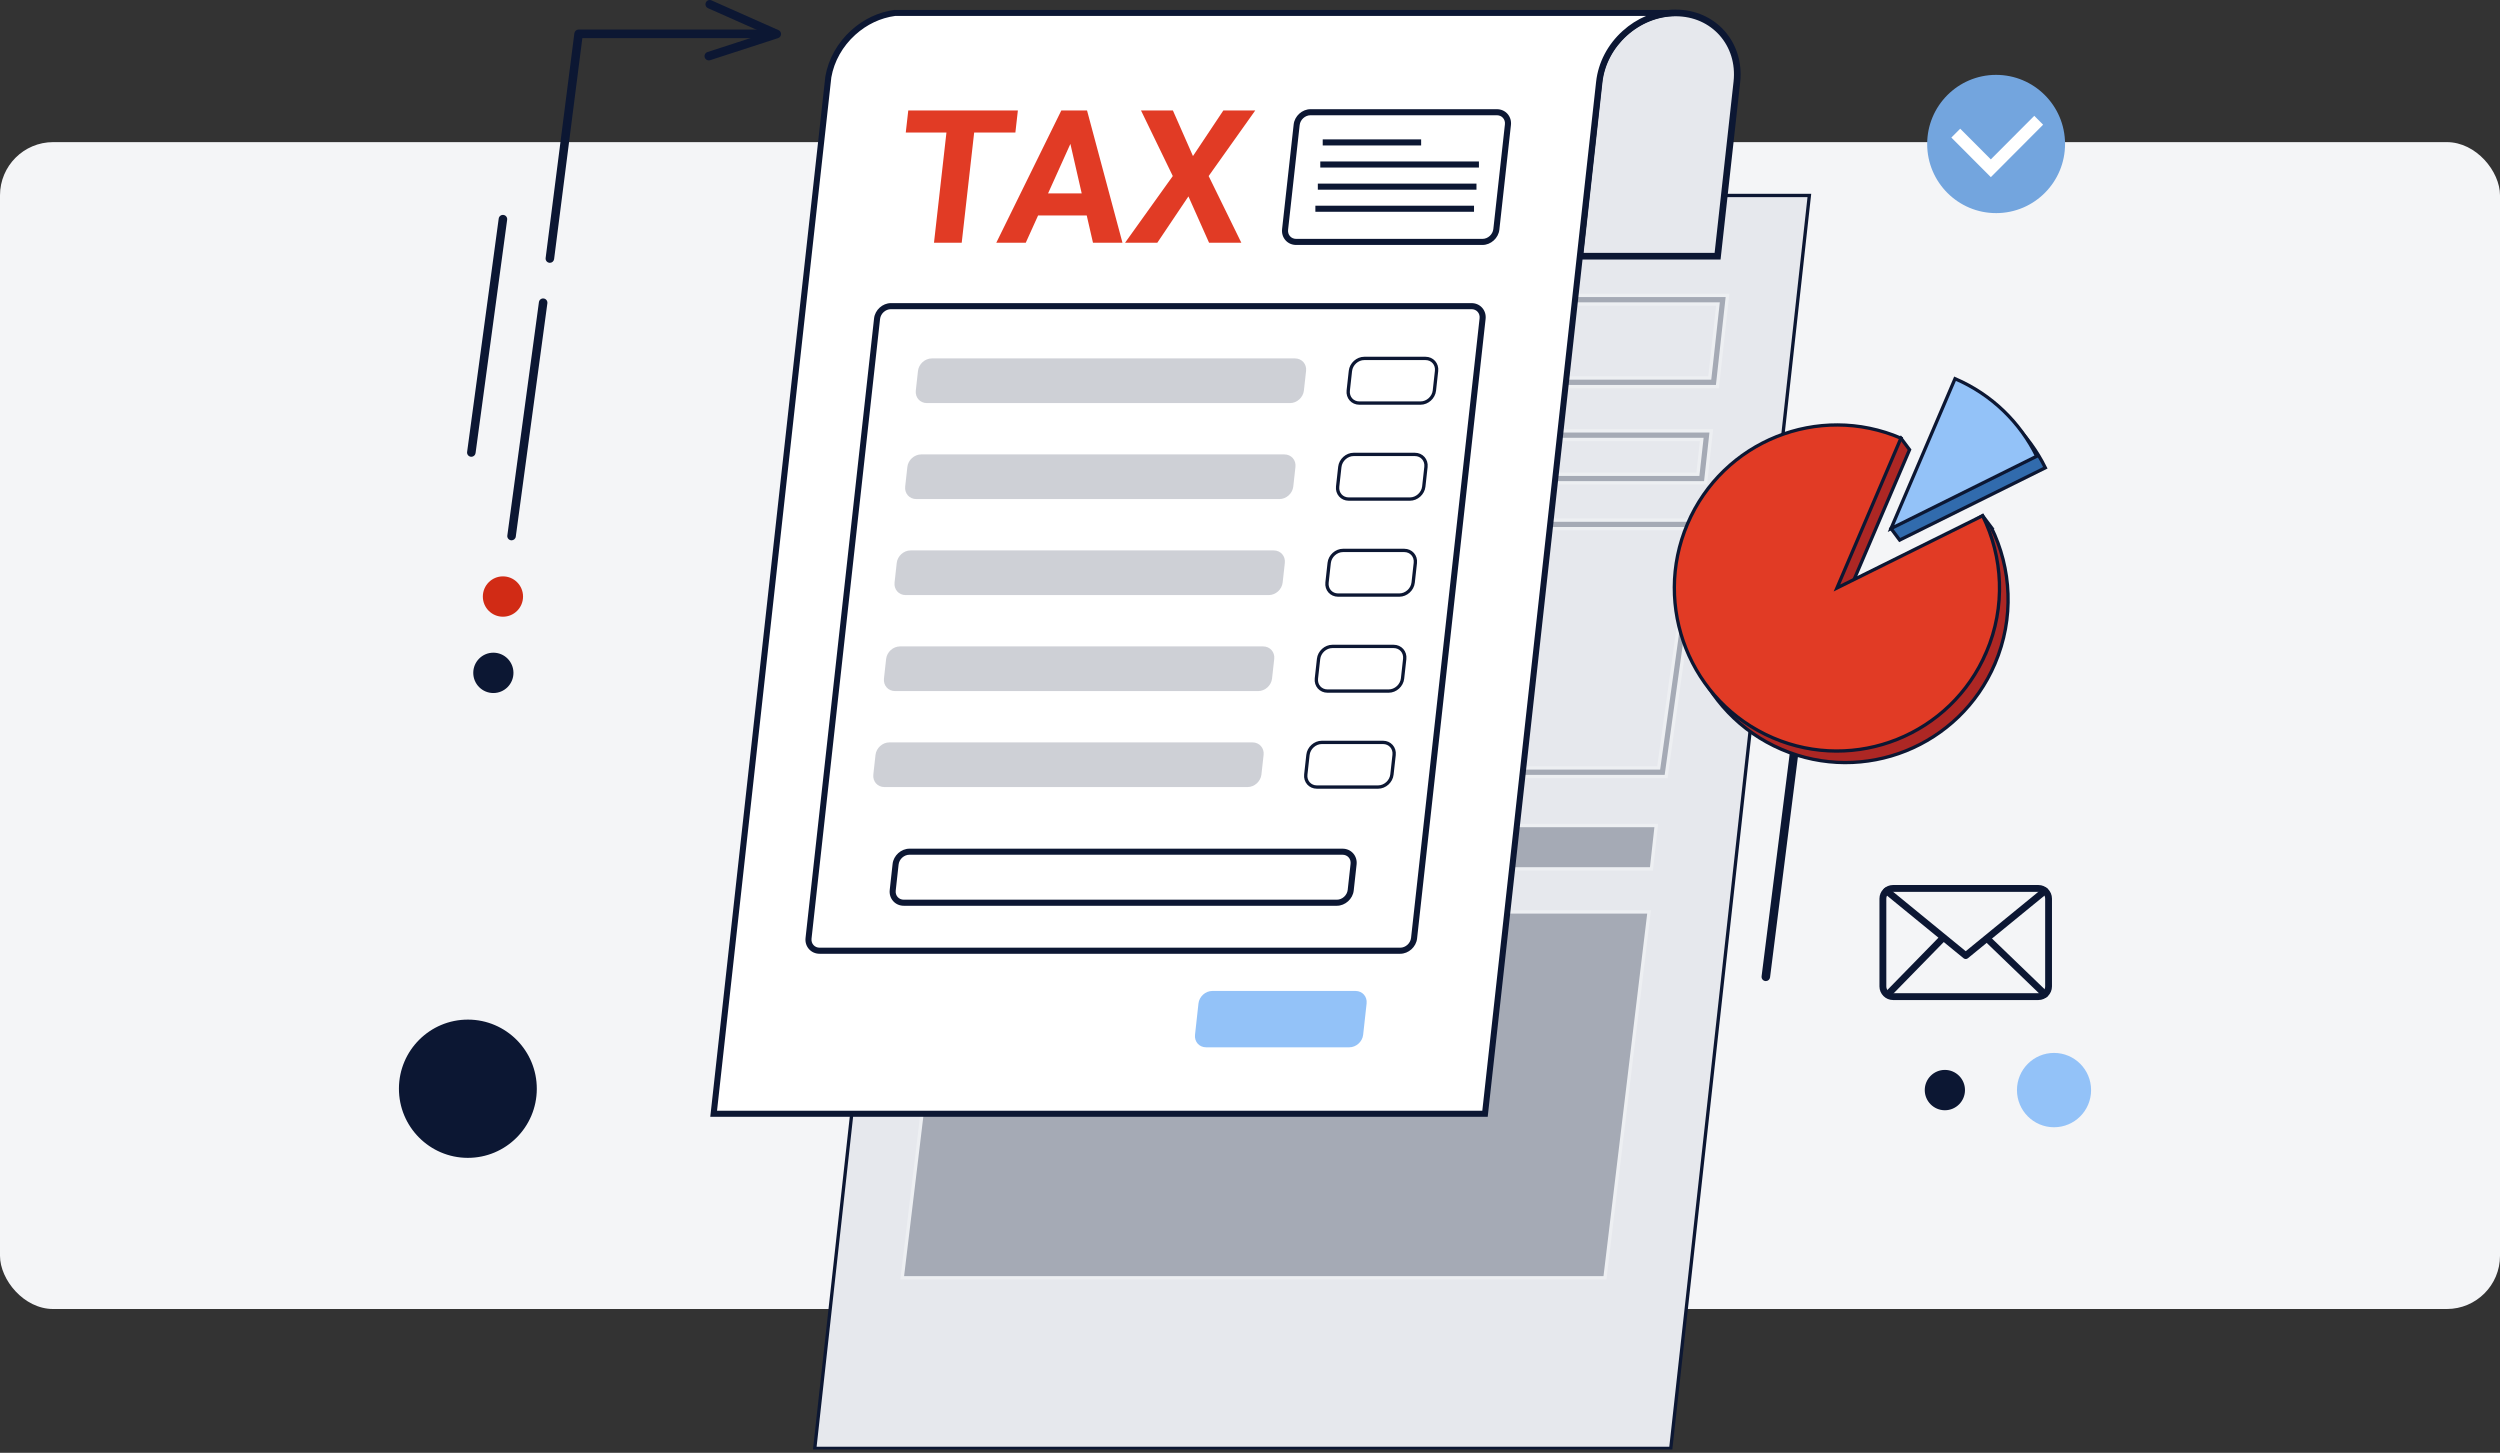
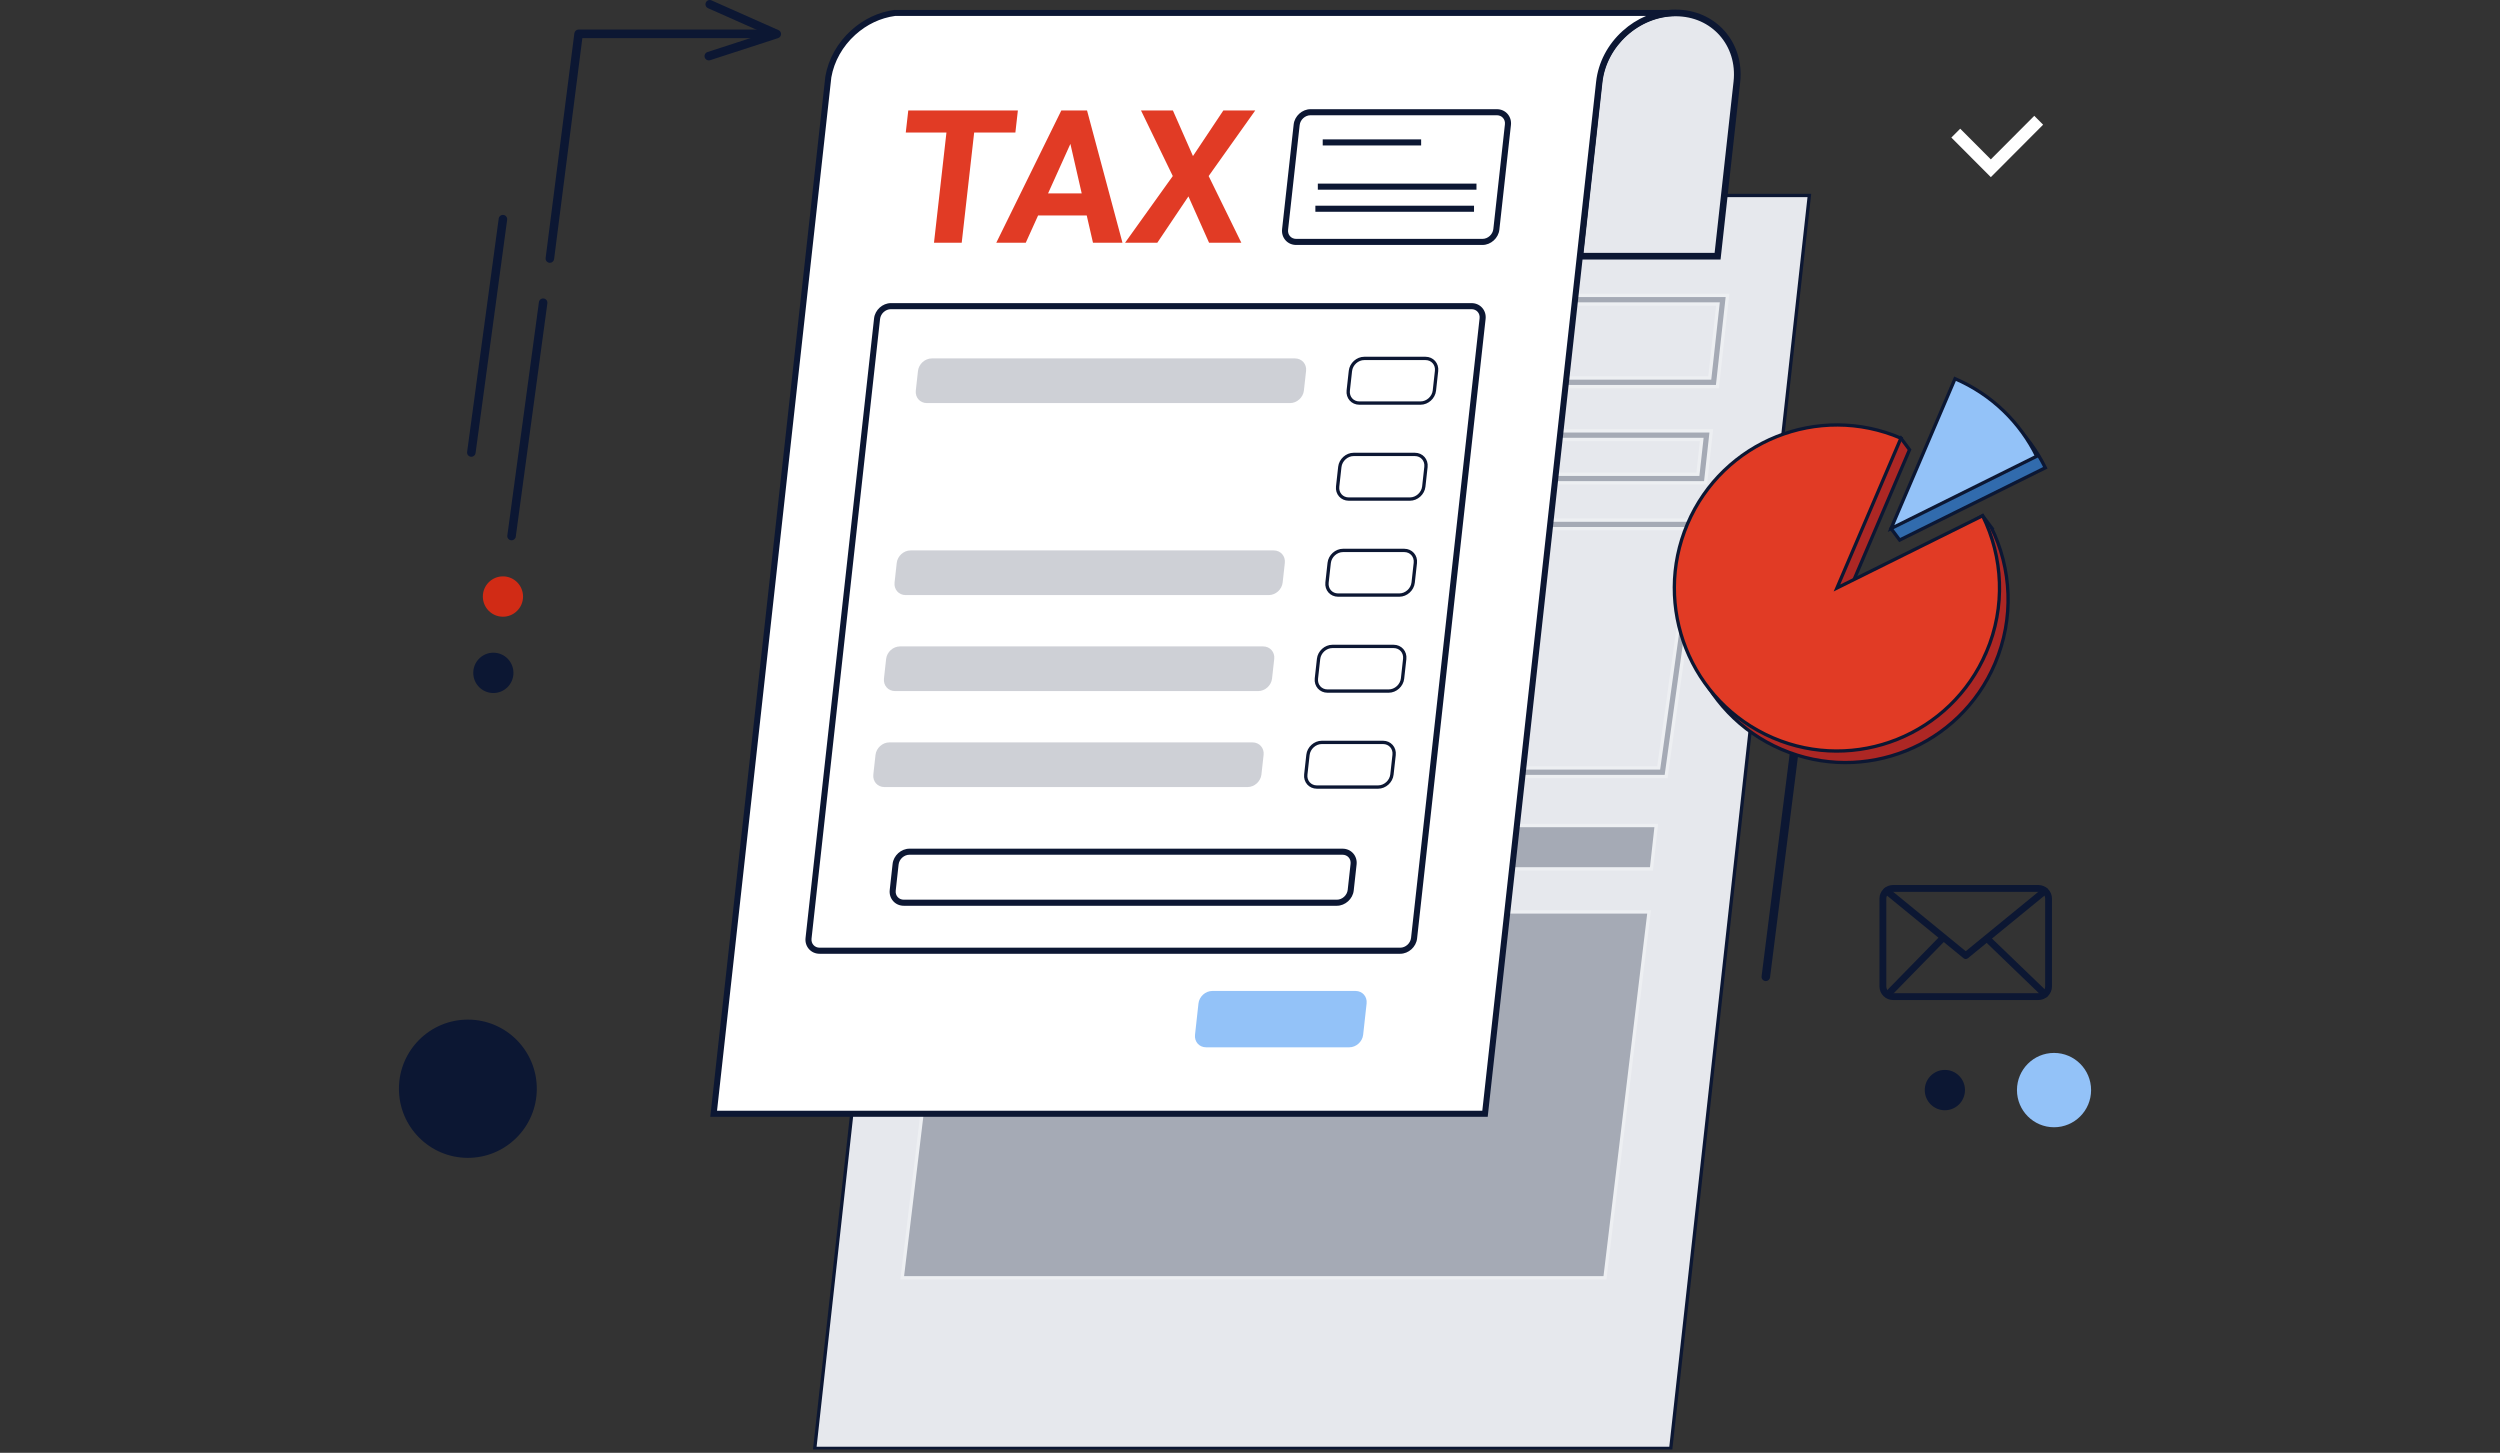
<svg xmlns="http://www.w3.org/2000/svg" width="752" height="437" viewBox="0 0 752 437" fill="none">
  <rect x="0" y="0" width="752" height="437" fill="#333333" stroke="none" />
-   <rect y="42.75" width="752" height="351" rx="16" fill="#F4F5F7" />
  <g clip-path="url(#clip0_2961_2401)">
    <path d="M613.145 300.812H569.431C567.176 300.812 565.34 298.971 565.34 296.71V270.313C565.34 268.052 567.176 266.211 569.431 266.211H613.145C615.4 266.211 617.236 268.052 617.236 270.313V296.71C617.236 298.971 615.4 300.812 613.145 300.812ZM569.437 268.275C568.313 268.275 567.405 269.193 567.405 270.313V296.71C567.405 297.837 568.32 298.748 569.437 298.748H613.152C614.276 298.748 615.184 297.83 615.184 296.71V270.313C615.184 269.186 614.269 268.275 613.152 268.275H569.437Z" fill="#0C1733" />
    <path d="M591.291 288.474C591.063 288.474 590.834 288.395 590.644 288.244L566.836 268.775C566.399 268.414 566.333 267.765 566.693 267.326C567.052 266.887 567.699 266.822 568.137 267.182L591.291 286.121L614.446 267.182C614.884 266.822 615.531 266.887 615.89 267.326C616.25 267.765 616.184 268.414 615.746 268.775L591.938 288.244C591.749 288.401 591.52 288.474 591.291 288.474Z" fill="#0C1733" />
    <path d="M615.099 300.086C614.844 300.086 614.59 299.988 614.387 299.798L597.127 283.172C596.716 282.779 596.703 282.124 597.095 281.717C597.487 281.304 598.14 281.291 598.545 281.685L615.805 298.31C616.217 298.703 616.23 299.359 615.838 299.765C615.635 299.975 615.367 300.08 615.099 300.08V300.086Z" fill="#0C1733" />
    <path d="M567.915 300.083C567.653 300.083 567.399 299.984 567.196 299.788C566.791 299.388 566.784 298.739 567.183 298.333L583.645 281.485C584.044 281.078 584.691 281.072 585.096 281.472C585.501 281.871 585.508 282.52 585.109 282.926L568.647 299.775C568.444 299.978 568.176 300.083 567.915 300.083Z" fill="#0C1733" />
    <path d="M161.471 327.556C161.507 316.072 152.252 306.734 140.8 306.697C129.347 306.661 120.034 315.942 119.998 327.425C119.962 338.909 129.217 348.248 140.669 348.284C152.122 348.32 161.435 339.04 161.471 327.556Z" fill="#0C1733" />
    <path d="M139.142 337.505L127.267 325.591L129.933 322.924L139.142 332.157L152.212 319.051L154.879 321.725L139.142 337.505Z" fill="#0C1733" />
-     <path d="M600.496 64.107C611.948 64.071 621.203 54.732 621.167 43.249C621.131 31.765 611.818 22.485 600.365 22.521C588.913 22.557 579.658 31.895 579.694 43.379C579.73 54.863 589.043 64.143 600.496 64.107Z" fill="#73A5DE" />
    <path d="M598.84 53.29L586.965 41.376L589.631 38.709L598.84 47.942L611.91 34.836L614.57 37.51L598.84 53.29Z" fill="white" />
    <path d="M543.42 186.499C543.512 185.791 544.165 185.299 544.858 185.385C545.564 185.476 546.061 186.119 545.969 186.826L532.435 293.985C532.35 294.634 531.801 295.112 531.16 295.112C531.108 295.112 531.049 295.112 530.997 295.099C530.291 295.007 529.794 294.365 529.886 293.657" fill="#0C1733" />
    <path d="M165.4 79.059C165.348 79.059 165.289 79.059 165.237 79.046C164.531 78.954 164.035 78.312 164.126 77.604L172.766 10.014C172.851 9.372 173.393 8.887 174.04 8.887H229.335C230.047 8.887 230.623 9.463 230.623 10.178C230.623 10.892 230.047 11.469 229.335 11.469H175.171L166.675 77.932C166.59 78.58 166.041 79.059 165.4 79.059Z" fill="#0C1733" />
    <path d="M213.206 18.171C212.664 18.171 212.16 17.824 211.984 17.28C211.768 16.605 212.134 15.878 212.807 15.655L230.061 10.052L212.971 2.463C212.324 2.175 212.03 1.415 212.317 0.766C212.605 0.117 213.363 -0.178 214.01 0.111L234.171 9.062C234.661 9.279 234.962 9.777 234.936 10.307C234.91 10.838 234.557 11.304 234.047 11.467L213.598 18.112C213.467 18.158 213.33 18.178 213.2 18.178L213.206 18.171Z" fill="#0C1733" />
    <path d="M141.782 137.401C141.723 137.401 141.664 137.401 141.606 137.388C140.9 137.289 140.41 136.64 140.508 135.939L150.01 65.754C150.108 65.046 150.755 64.555 151.454 64.653C152.16 64.751 152.65 65.4 152.552 66.101L143.05 136.287C142.965 136.935 142.409 137.401 141.775 137.401H141.782Z" fill="#0C1733" />
    <path d="M153.879 162.531C153.82 162.531 153.761 162.531 153.702 162.518C152.997 162.42 152.506 161.771 152.605 161.07L162.107 90.884C162.205 90.177 162.852 89.679 163.551 89.784C164.257 89.882 164.747 90.531 164.649 91.232L155.147 161.417C155.062 162.066 154.506 162.531 153.872 162.531H153.879Z" fill="#0C1733" />
    <path d="M145.239 179.439C145.239 176.091 147.945 173.371 151.284 173.371C154.624 173.371 157.33 176.084 157.33 179.439C157.33 182.795 154.624 185.508 151.284 185.508C147.945 185.508 145.239 182.795 145.239 179.439Z" fill="#D12B15" />
    <path d="M585.017 333.965C588.36 333.965 591.069 331.248 591.069 327.896C591.069 324.545 588.36 321.828 585.017 321.828C581.675 321.828 578.966 324.545 578.966 327.896C578.966 331.248 581.675 333.965 585.017 333.965Z" fill="#0C1733" />
    <path d="M617.851 339.078C624.008 339.078 629 334.073 629 327.899C629 321.724 624.008 316.719 617.851 316.719C611.693 316.719 606.702 321.724 606.702 327.899C606.702 334.073 611.693 339.078 617.851 339.078Z" fill="#93C2F8" />
    <path d="M142.357 202.396C142.357 199.048 145.063 196.328 148.402 196.328C151.742 196.328 154.447 199.041 154.447 202.396C154.447 205.752 151.742 208.465 148.402 208.465C145.063 208.465 142.357 205.752 142.357 202.396Z" fill="#0C1733" />
    <path d="M502.575 435.671H245.079L286.767 58.801H544.257L502.575 435.671Z" fill="#E6E8ED" stroke="#0C1733" stroke-miterlimit="10" />
    <g opacity="0.3">
      <path d="M516.6 116.285H302.628L305.661 88.859H519.632L516.6 116.285ZM305.504 113.709H514.299L516.763 91.441H307.968L305.504 113.709Z" fill="#0C1733" stroke="white" stroke-miterlimit="10" />
      <path d="M501.17 233.581H287.192L297.917 156.449H511.895L501.17 233.581ZM290.146 231.005H498.935L508.947 159.031H300.158L290.146 231.005Z" fill="#0C1733" stroke="white" stroke-miterlimit="10" />
      <path d="M513.032 145.23H299.06L300.786 129.613H514.757L513.032 145.23ZM301.936 142.654H510.731L511.888 132.195H303.093L301.936 142.654Z" fill="#0C1733" stroke="white" stroke-miterlimit="10" />
      <path d="M498.203 248.312L496.759 261.353H285.375L286.82 248.312H498.203Z" fill="#0C1733" stroke="white" stroke-miterlimit="10" />
      <path d="M496.04 274.309L482.773 384.364H271.39L284.657 274.309H496.04Z" fill="#0C1733" stroke="white" stroke-miterlimit="10" />
    </g>
    <path d="M522.449 24.664L516.652 77.058H475.225L481.022 24.664C481.656 18.924 484.551 13.734 488.714 9.979C492.877 6.217 498.308 3.891 504.033 3.891C515.476 3.891 523.717 13.19 522.449 24.664Z" fill="#E6E8ED" stroke="#0C1733" stroke-width="2" stroke-miterlimit="10" />
    <path d="M504.033 3.891C498.308 3.891 492.877 6.217 488.714 9.979C484.544 13.734 481.656 18.93 481.022 24.664L446.692 335.026H214.664L249.163 23.098C250.072 17.901 252.83 13.236 256.659 9.782C260.136 6.643 264.482 4.513 269.148 3.891H504.026H504.033Z" fill="white" stroke="#0C1733" stroke-miterlimit="10" />
    <path d="M447.509 335.937H213.651L213.762 334.922L248.261 23.001C249.183 17.725 251.947 12.81 256.051 9.108C259.783 5.739 264.266 3.623 269.031 2.987H269.148L504.026 2.98V4.809C498.719 4.809 493.491 6.886 489.315 10.661C485.133 14.429 482.505 19.442 481.917 24.77L447.502 335.944L447.509 335.937ZM215.683 334.116H445.875L480.113 24.567C480.754 18.793 483.59 13.367 488.106 9.298C490.23 7.378 492.602 5.87 495.125 4.802H269.214C264.841 5.399 260.711 7.358 257.274 10.464C253.47 13.898 250.908 18.44 250.065 23.263L215.683 334.116Z" fill="#0C1733" />
    <path d="M421.172 285.978H246.549C244.477 285.978 242.981 284.294 243.21 282.21L263.822 95.842C264.051 93.765 265.92 92.074 267.991 92.074H442.621C444.692 92.074 446.189 93.758 445.96 95.842L425.348 282.21C425.119 284.287 423.25 285.978 421.178 285.978H421.172Z" fill="white" stroke="#0C1733" stroke-miterlimit="10" />
    <path d="M421.172 286.895H246.549C245.288 286.895 244.151 286.397 243.347 285.499C242.537 284.588 242.164 283.389 242.308 282.117L262.92 95.757C263.201 93.234 265.475 91.176 267.998 91.176H442.627C443.888 91.176 445.026 91.674 445.829 92.572C446.64 93.483 447.012 94.682 446.869 95.953L426.256 282.314C425.975 284.837 423.701 286.895 421.178 286.895H421.172ZM267.991 92.998C266.371 92.998 264.907 94.321 264.724 95.953L244.112 282.314C244.027 283.061 244.236 283.762 244.7 284.273C245.157 284.785 245.811 285.066 246.549 285.066H421.178C422.799 285.066 424.263 283.743 424.446 282.111L445.058 95.75C445.143 95.003 444.934 94.302 444.47 93.79C444.013 93.279 443.359 92.998 442.621 92.998H267.991Z" fill="#0C1733" />
    <path opacity="0.2" d="M388.044 121.247H278.814C276.742 121.247 275.246 119.562 275.474 117.479L276.128 111.581C276.357 109.503 278.226 107.812 280.297 107.812H389.528C391.6 107.812 393.096 109.497 392.867 111.581L392.214 117.479C391.985 119.556 390.116 121.247 388.044 121.247Z" fill="#0C1733" />
    <path d="M427.295 121.247H408.892C406.82 121.247 405.324 119.562 405.552 117.479L406.206 111.581C406.435 109.503 408.304 107.812 410.375 107.812H428.779C430.85 107.812 432.347 109.497 432.118 111.581L431.465 117.479C431.236 119.556 429.367 121.247 427.295 121.247Z" fill="white" stroke="#0C1733" stroke-miterlimit="10" />
-     <path opacity="0.2" d="M384.849 150.122H275.618C273.547 150.122 272.05 148.437 272.279 146.354L272.932 140.456C273.161 138.378 275.03 136.688 277.102 136.688H386.332C388.404 136.688 389.901 138.372 389.672 140.456L389.018 146.354C388.79 148.431 386.921 150.122 384.849 150.122Z" fill="#0C1733" />
    <path d="M424.106 150.122H405.703C403.631 150.122 402.134 148.437 402.363 146.354L403.017 140.456C403.245 138.378 405.115 136.688 407.186 136.688H425.59C427.661 136.688 429.158 138.372 428.929 140.456L428.276 146.354C428.047 148.431 426.178 150.122 424.106 150.122Z" fill="white" stroke="#0C1733" stroke-miterlimit="10" />
    <path opacity="0.2" d="M381.653 179.001H272.422C270.351 179.001 268.854 177.316 269.083 175.232L269.736 169.335C269.965 167.257 271.834 165.566 273.906 165.566H383.137C385.208 165.566 386.705 167.251 386.476 169.335L385.823 175.232C385.594 177.31 383.725 179.001 381.653 179.001Z" fill="#0C1733" />
    <path d="M420.91 179.001H402.507C400.435 179.001 398.939 177.316 399.168 175.232L399.821 169.335C400.05 167.257 401.919 165.566 403.991 165.566H422.394C424.466 165.566 425.962 167.251 425.734 169.335L425.08 175.232C424.851 177.31 422.982 179.001 420.91 179.001Z" fill="white" stroke="#0C1733" stroke-miterlimit="10" />
    <path opacity="0.2" d="M378.464 207.876H269.233C267.162 207.876 265.665 206.191 265.894 204.107L266.547 198.21C266.776 196.132 268.645 194.441 270.717 194.441H379.947C382.019 194.441 383.516 196.126 383.287 198.21L382.633 204.107C382.405 206.185 380.536 207.876 378.464 207.876Z" fill="#0C1733" />
    <path d="M417.715 207.876H399.311C397.24 207.876 395.743 206.191 395.972 204.107L396.625 198.21C396.854 196.132 398.723 194.441 400.795 194.441H419.198C421.27 194.441 422.766 196.126 422.538 198.21L421.884 204.107C421.655 206.185 419.786 207.876 417.715 207.876Z" fill="white" stroke="#0C1733" stroke-miterlimit="10" />
    <path opacity="0.2" d="M375.268 236.747H266.037C263.966 236.747 262.469 235.062 262.698 232.979L263.351 227.081C263.58 225.003 265.449 223.312 267.521 223.312H376.752C378.823 223.312 380.32 224.997 380.091 227.081L379.438 232.979C379.209 235.056 377.34 236.747 375.268 236.747Z" fill="#0C1733" />
    <path d="M402.121 271.542H271.873C269.802 271.542 268.305 269.858 268.534 267.774L269.396 259.956C269.625 257.878 271.494 256.188 273.566 256.188H403.814C405.886 256.188 407.382 257.872 407.154 259.956L406.291 267.774C406.062 269.851 404.193 271.542 402.121 271.542Z" fill="white" stroke="#0C1733" stroke-miterlimit="10" />
    <path d="M402.122 272.457H271.873C270.612 272.457 269.475 271.959 268.671 271.061C267.861 270.151 267.488 268.951 267.632 267.68L268.495 259.862C268.776 257.339 271.05 255.281 273.573 255.281H403.821C405.082 255.281 406.219 255.779 407.023 256.677C407.833 257.588 408.206 258.787 408.062 260.059L407.199 267.877C406.918 270.4 404.644 272.457 402.122 272.457ZM273.566 257.103C271.945 257.103 270.481 258.427 270.298 260.059L269.436 267.877C269.351 268.624 269.56 269.325 270.024 269.836C270.481 270.347 271.135 270.629 271.873 270.629H402.122C403.742 270.629 405.206 269.305 405.389 267.673L406.252 259.855C406.337 259.108 406.128 258.407 405.664 257.896C405.206 257.385 404.553 257.103 403.814 257.103H273.566Z" fill="#0C1733" />
    <path d="M414.525 236.747H396.122C394.05 236.747 392.554 235.062 392.783 232.979L393.436 227.081C393.665 225.003 395.534 223.312 397.606 223.312H416.009C418.081 223.312 419.577 224.997 419.349 227.081L418.695 232.979C418.466 235.056 416.597 236.747 414.525 236.747Z" fill="white" stroke="#0C1733" stroke-miterlimit="10" />
    <path d="M405.866 315.031H362.799C360.727 315.031 359.23 313.347 359.459 311.263L360.498 301.846C360.727 299.769 362.596 298.078 364.668 298.078H407.735C409.807 298.078 411.303 299.762 411.075 301.846L410.036 311.263C409.807 313.341 407.938 315.031 405.866 315.031Z" fill="#93C2F8" />
    <path d="M445.927 72.768H389.894C387.822 72.768 386.326 71.084 386.554 69L390.038 37.518C390.266 35.441 392.135 33.75 394.207 33.75H450.241C452.312 33.75 453.809 35.434 453.58 37.518L450.097 69C449.868 71.077 447.999 72.768 445.927 72.768Z" fill="white" stroke="#0C1733" stroke-miterlimit="10" />
    <path d="M445.927 73.683H389.894C388.633 73.683 387.496 73.186 386.692 72.288C385.881 71.377 385.509 70.177 385.653 68.906L389.136 37.425C389.417 34.901 391.691 32.844 394.214 32.844H450.247C451.509 32.844 452.646 33.342 453.45 34.24C454.26 35.151 454.632 36.35 454.489 37.621L451.005 69.103C450.724 71.626 448.45 73.683 445.927 73.683ZM394.207 34.666C392.586 34.666 391.123 35.989 390.94 37.621L387.456 69.103C387.371 69.85 387.58 70.551 388.044 71.062C388.502 71.573 389.155 71.855 389.894 71.855H445.927C447.548 71.855 449.012 70.531 449.195 68.9L452.678 37.418C452.763 36.671 452.554 35.97 452.09 35.459C451.633 34.947 450.979 34.666 450.241 34.666H394.207Z" fill="#0C1733" />
    <path d="M427.478 41.926H397.874V43.754H427.478V41.926Z" fill="#0C1733" />
-     <path d="M444.862 48.57H397.142V50.399H444.862V48.57Z" fill="#0C1733" />
    <path d="M444.124 55.23H396.403V57.059H444.124V55.23Z" fill="#0C1733" />
    <path d="M443.385 61.875H395.665V63.703H443.385V61.875Z" fill="#0C1733" />
    <path d="M305.426 39.869H293.028L289.283 73.022H280.944L284.689 39.869H272.455L273.207 33.23H306.177L305.426 39.869Z" fill="#E13B25" />
    <path d="M326.881 64.816H312.255L308.55 73.014H299.681L319.248 33.223H326.979L337.638 73.014H328.77L326.888 64.816H326.881ZM315.255 58.177H325.378L321.973 43.282L315.255 58.177Z" fill="#E13B25" />
    <path d="M358.845 46.945L367.988 33.223H377.581L363.563 52.955L373.392 73.014H363.687L357.479 59.075L348.12 73.014H338.416L352.774 52.955L343.212 33.223H352.806L358.845 46.945Z" fill="#E13B25" />
    <path d="M598.957 158.588L596.363 155.122L555.557 179.355L574.391 135.272L571.797 131.805L570.464 133.784C546.61 125.855 520.273 137.441 510.195 161.026C499.562 185.915 511.058 214.743 535.879 225.405C560.7 236.067 589.442 224.54 600.075 199.644C605.937 185.922 605.068 171 598.951 158.588H598.957Z" fill="#AD2724" stroke="#0C1733" stroke-miterlimit="10" />
    <path d="M597.487 196.178C586.854 221.067 558.112 232.601 533.291 221.939C508.47 211.277 496.968 182.449 507.607 157.56C518.24 132.67 546.982 121.137 571.803 131.805L552.55 176.872L596.369 155.128C602.486 167.54 603.356 182.462 597.494 196.184L597.487 196.178Z" fill="#E13B25" stroke="#0C1733" stroke-miterlimit="10" />
    <path d="M590.671 117.379L575.176 153.651L568.823 158.979L571.418 162.446L615.237 140.702C610.257 130.61 601.807 122.169 590.671 117.379Z" fill="#316BAD" stroke="#0C1733" stroke-miterlimit="10" />
    <path d="M612.642 137.237L568.823 158.981L588.076 113.914C599.212 118.698 607.662 127.138 612.642 137.237Z" fill="#93C2F8" stroke="#0C1733" stroke-miterlimit="10" />
  </g>
  <defs>
    <clipPath id="clip0_2961_2401">
      <rect width="509" height="436" fill="white" transform="translate(120)" />
    </clipPath>
  </defs>
</svg>